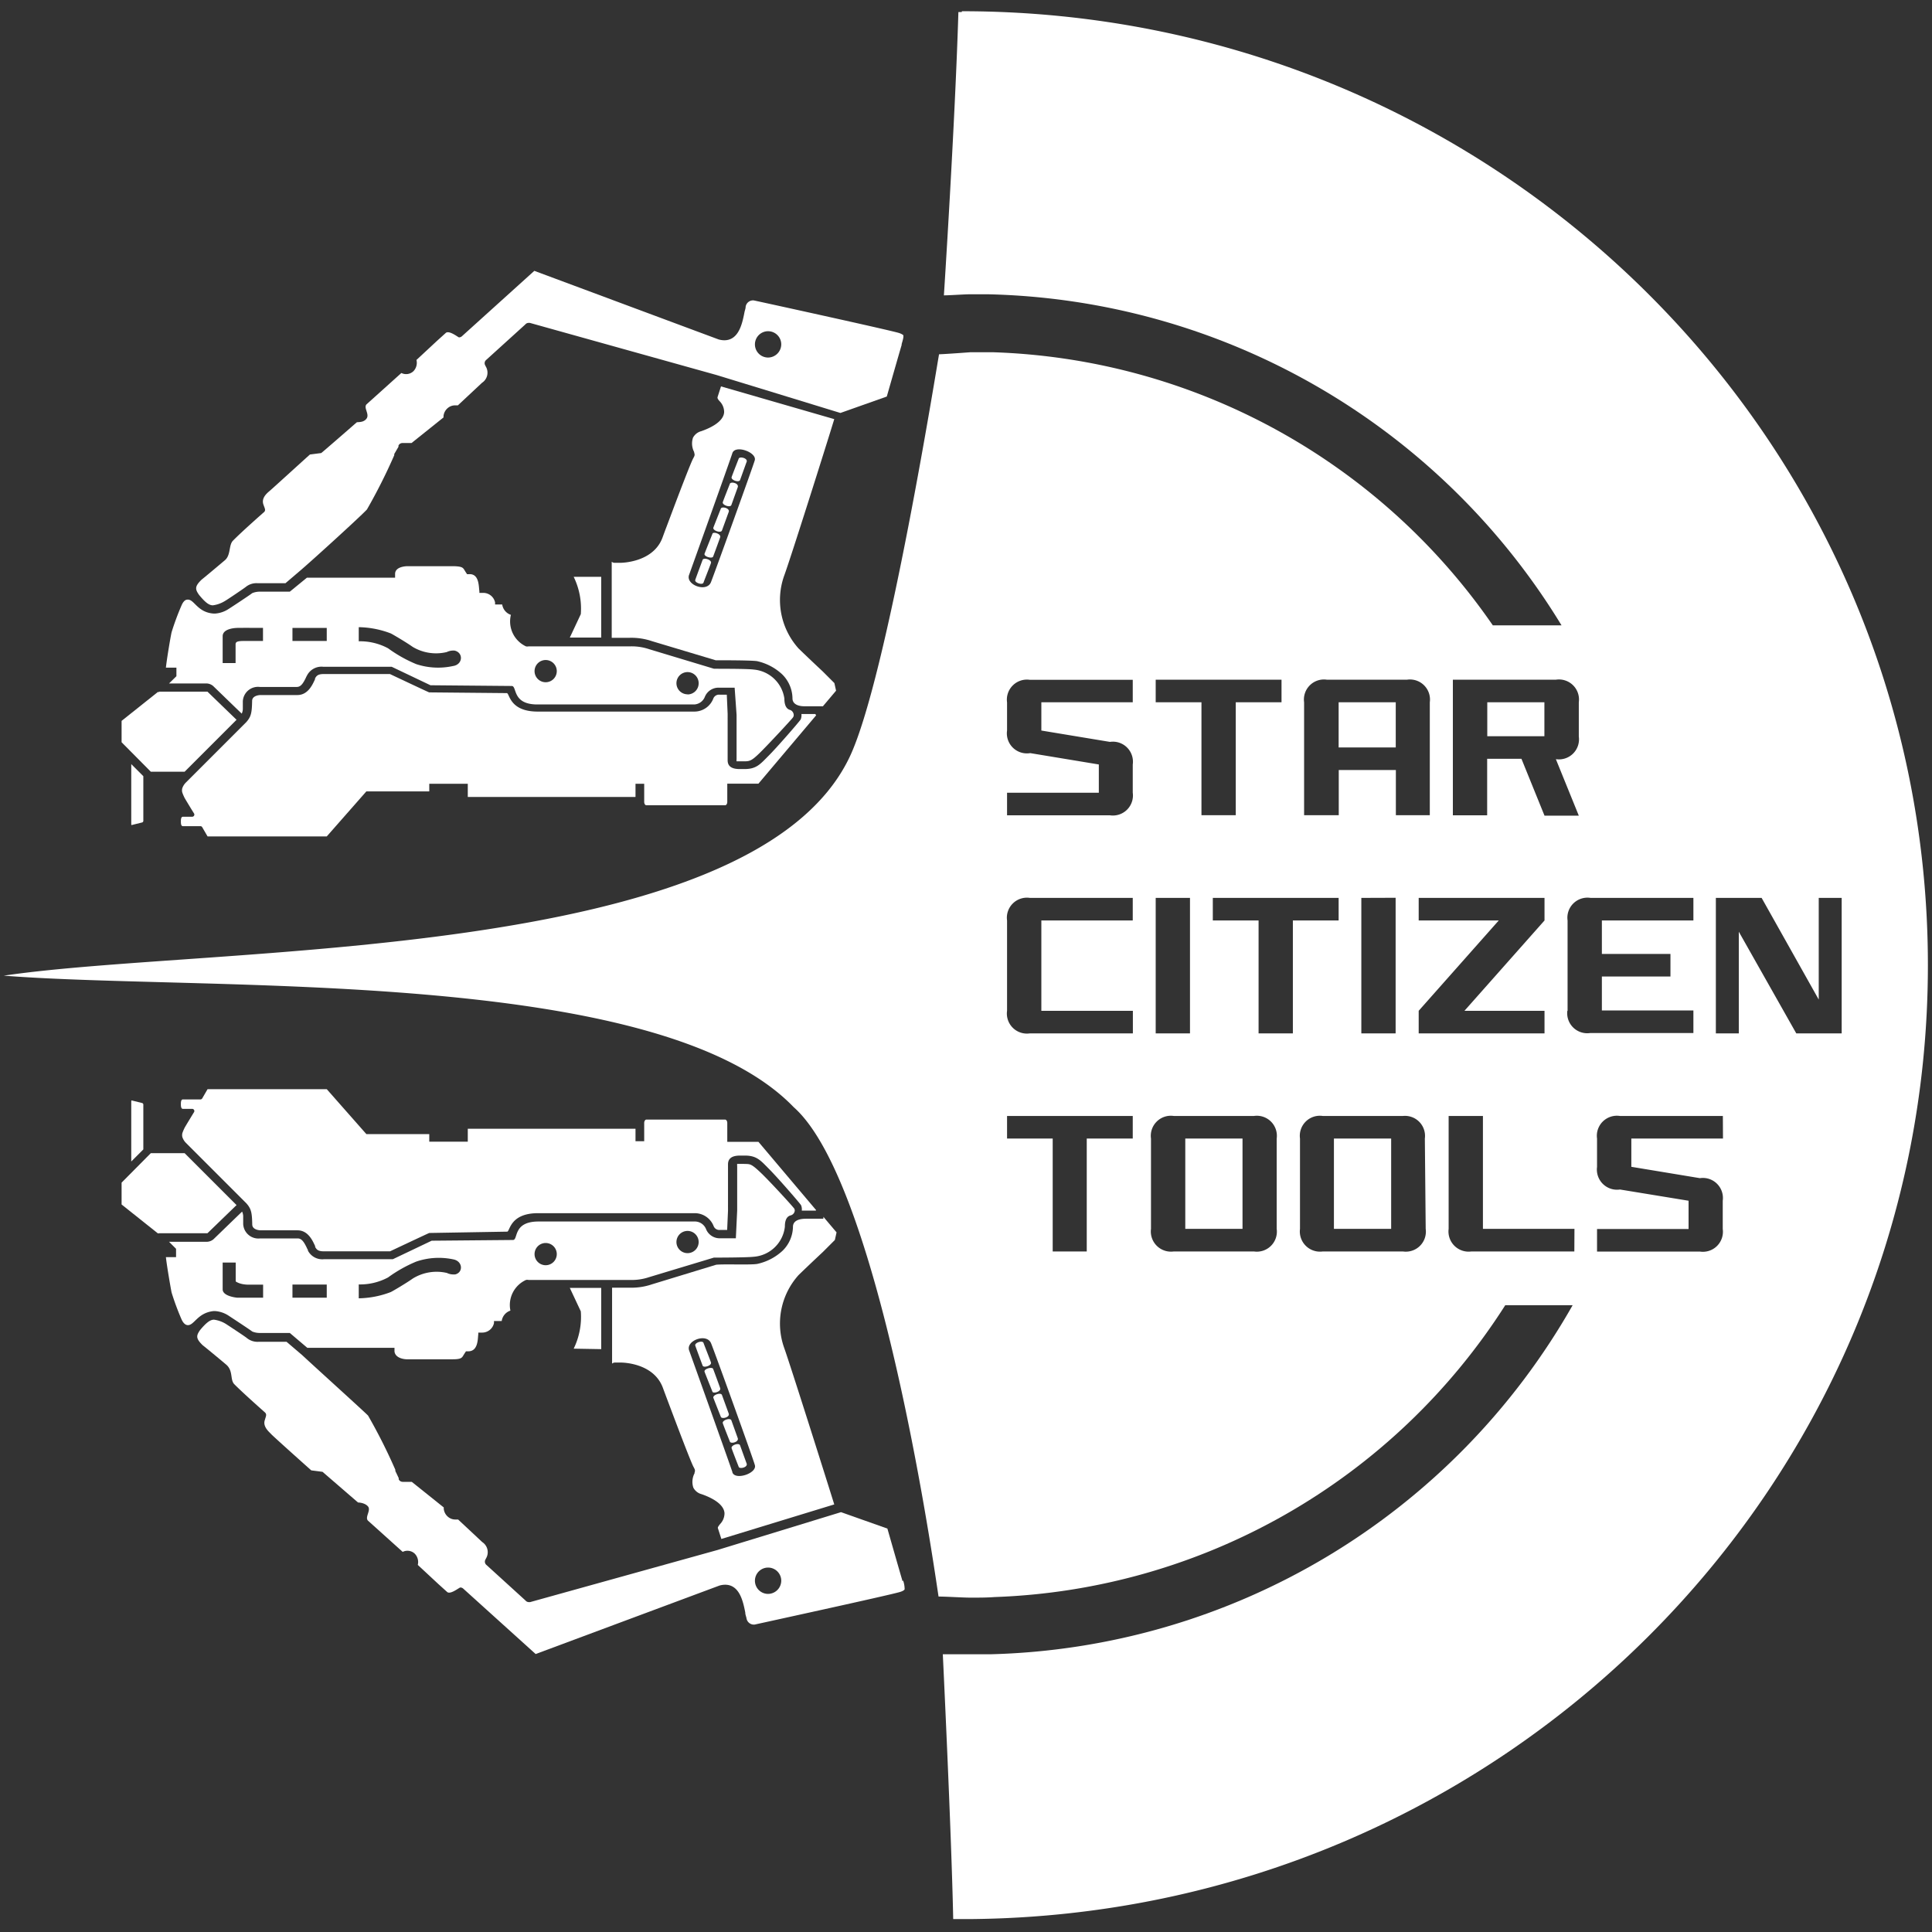
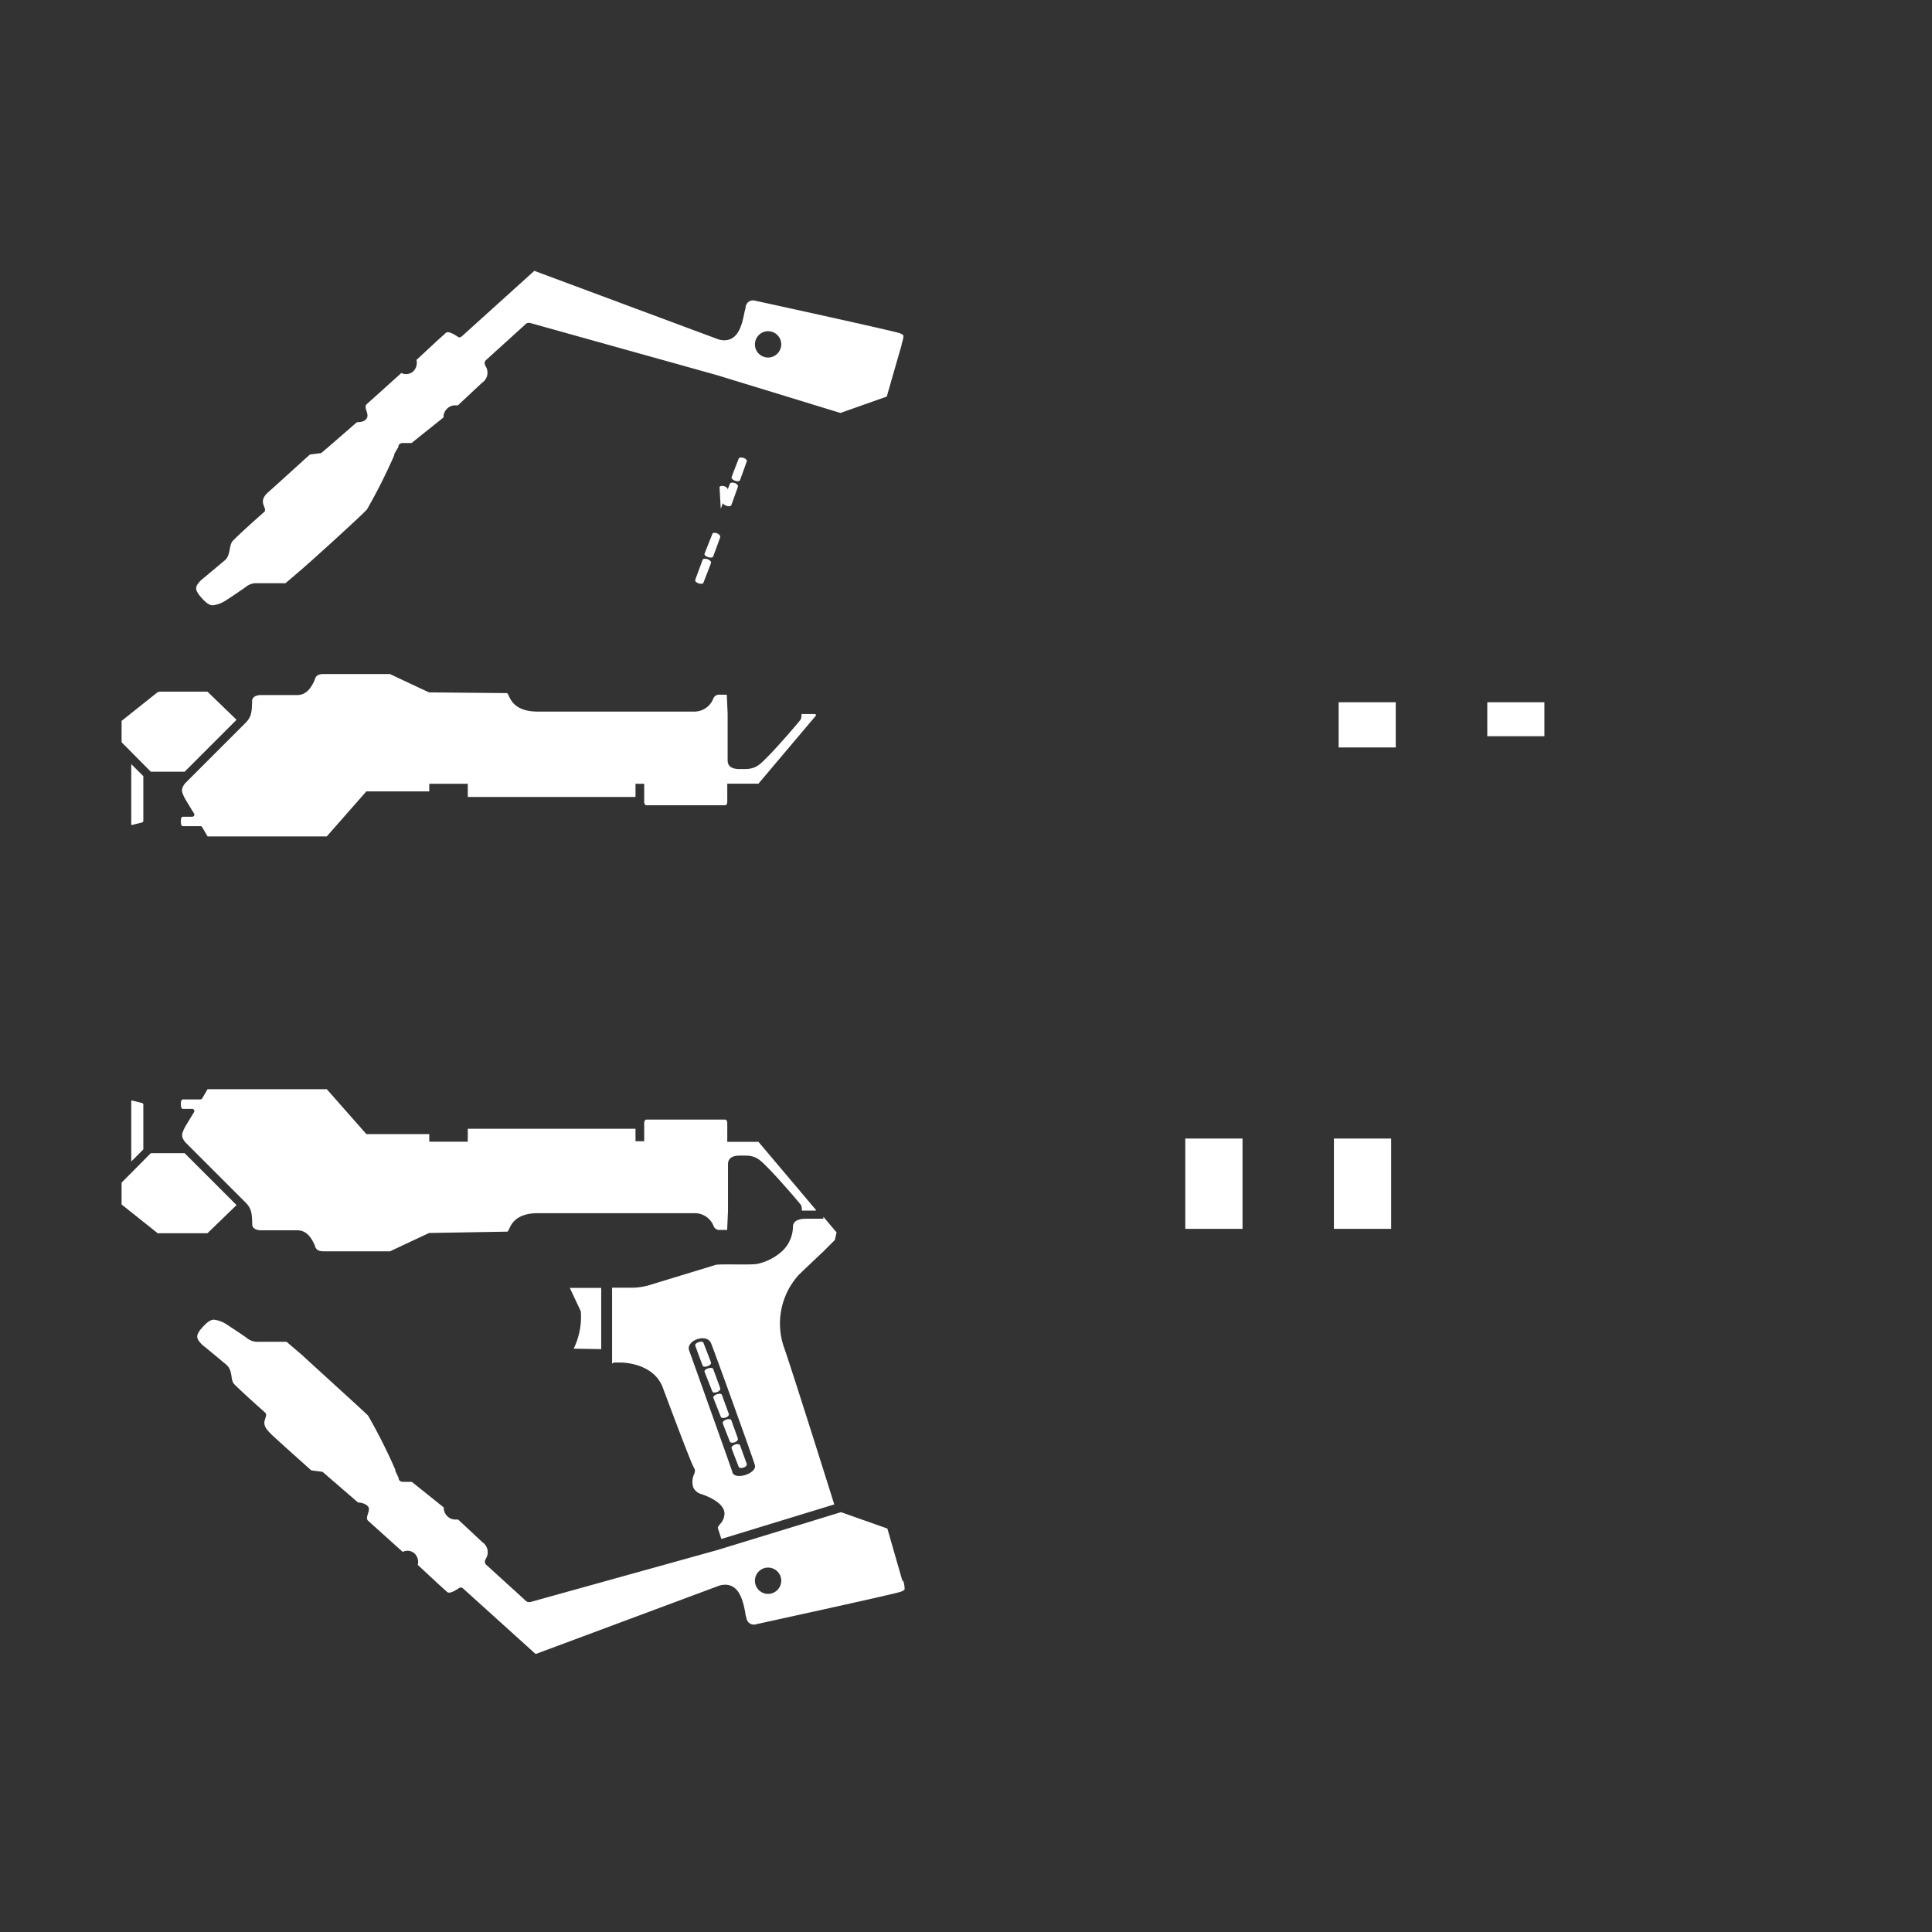
<svg xmlns="http://www.w3.org/2000/svg" viewBox="0 0 160 160">
  <rect x="0" y="0" width="160" height="160" fill="#333333" stroke="none" />
  <path fill="#fff" d="M13.18 57.31h-.11l-3 2.39v1.77l2.42 2.44h2.8l4.3-4.3-2.41-2.33h-4z" />
-   <path fill="#fff" d="M12.07 59.82a.73.73 0 10.74.73.74.74 0 00-.74-.73zm35.44-12.05a6 6 0 01.59 3.09l-.91 1.94h2.6v-5.03zm21.63 8.84l-1-1c-.61-.57-1.36-1.28-2-1.9a6 6 0 01-1.21-6c.54-1.46 3.47-10.74 4.16-13L59.71 32l-.29.9c0 .07 0 .14.19.34a1.28 1.28 0 01.36.9c-.06.86-1.35 1.38-1.9 1.57a1.08 1.08 0 00-.68.54 1.52 1.52 0 00.1 1.19v.06a.35.35 0 010 .3l-.07.14c-.19.3-1.42 3.55-1.88 4.78l-.35.93c-.12.31-.24.64-.32.86-.76 2.08-3.4 2.1-3.51 2.1h-.46a.37.37 0 01-.24-.09v6.3h1.49a5.31 5.31 0 011.85.28l5.27 1.58c.72 0 2.87 0 3.41.07a4.46 4.46 0 012.09 1.09 2.84 2.84 0 01.86 2c0 .44.42.67 1.08.65h1.44l1.09-1.29-.14-.63zm-10.26-8.4c-.35.89-2.13.22-1.81-.61 0 0 3.35-9.34 3.58-10.07s2.08-.06 1.85.61c-.12.44-3.3 9.26-3.62 10.07z" />
-   <path fill="#fff" d="M58.19 46.36s-.53 1.42-.61 1.66.6.46.68.23.58-1.48.61-1.6c.13-.28-.59-.51-.68-.29zm.81-2.15s-.56 1.4-.65 1.64.63.45.71.24.55-1.49.58-1.59c.1-.29-.59-.5-.64-.29zm.69-2.07s-.52 1.31-.61 1.55.62.49.71.24l.55-1.51c.16-.34-.6-.52-.65-.28zm.75-2.06s-.5 1.26-.58 1.5.62.49.71.24l.52-1.45c.15-.37-.61-.52-.65-.29zm.73-2.08s-.5 1.27-.58 1.51.61.49.7.24l.53-1.47c.18-.34-.61-.52-.65-.28zm13.67-10.21s-.09-.12-.41-.22c-1-.29-11.38-2.56-12-2.69a.62.62 0 00-.68.53c0 .15-.07.3-.1.47-.18.92-.47 2.3-1.67 2.3a1.79 1.79 0 01-.47-.07l-15.26-5.68-6 5.42a.36.36 0 01-.24.09c-.06 0-.81-.61-1.09-.37l-.72.65-1.71 1.59a1 1 0 01-.25.93.88.88 0 01-1 .15l-2.88 2.59c-.28.28.26.81 0 1.18s-.76.27-.82.32-2.9 2.53-2.94 2.54l-.93.12c-.31.27-3.06 2.78-3.32 3s-.73.61-.53 1.16c.11.32.23.48 0 .65 0 0-1.8 1.58-2.53 2.33-.36.37-.16 1.19-.67 1.62s-1.76 1.48-1.92 1.6c-.58.56-.55.79-.22 1.26.5.61.82.87 1.15.87a2.51 2.51 0 001-.36c.23-.13 1.51-1 1.71-1.15a1.39 1.39 0 011-.32h2.3l1.3-1.11c1.16-1 5-4.5 5.45-5a46.32 46.32 0 002.26-4.49v-.1L33 37v-.1a.36.36 0 01.33-.21h.75l2.65-2.12v-.12a1 1 0 01.45-.73.93.93 0 01.51-.15h.23l2-1.87a1 1 0 00.31-1.35l-.06-.12a.35.35 0 01.08-.41l.1-.09 3.12-2.83.07-.07a.36.36 0 01.24-.09h.1l15.47 4.32L69.6 34.2l3.84-1.36c.33-1.15 1.05-3.67 1.23-4.27v-.07c.08-.28.19-.62.13-.74zM63.6 29.61a1.09 1.09 0 111.1-1.09 1.1 1.1 0 01-1.1 1.09zM10.89 68.33l.89-.22a.15.15 0 00.09-.16v-3.67l-1-1v5z" />
-   <path fill="#fff" d="M65.45 58.8c-.48-.11-.49-.74-.49-.94a2.81 2.81 0 00-2.55-2.41c-.59-.08-3.26-.06-3.29-.07l-3.88-1.17-1.49-.45a4.49 4.49 0 00-1.57-.23h-8.41a.51.51 0 01-.21 0 2.28 2.28 0 01-1.25-2.61 1.07 1.07 0 01-.72-.86H41v-.17a1 1 0 00-1-.79h-.3v-.14c-.06-.36 0-1.44-.83-1.41h-.19l-.1-.15-.1-.16c-.13-.22-.19-.33-.89-.35h-3.87s-1 0-1 .64v.31h-7.3L24 49h-2.45a1.64 1.64 0 00-.66.12c-.24.19-1.9 1.28-1.94 1.3a2.33 2.33 0 01-1.1.39h-.19c-1.34-.11-1.58-1.21-2.14-1.15-.25 0-.41.29-.5.51a21.6 21.6 0 00-.81 2.19c-.1.45-.4 2.25-.47 2.93h.87V56l-.61.6h3.1a.88.88 0 01.56.22l1.86 1.8.5.48a1 1 0 00.09-.36v-.66a1.26 1.26 0 011.41-1.19h3.06c.32 0 .51-.27.74-.74a2.16 2.16 0 01.11-.22 1.35 1.35 0 011.35-.71h5.66l3.21 1.53 6.73.06c.46 0 0 1.53 2.12 1.53h13a1 1 0 00.88-.65 1.22 1.22 0 011.15-.74h1.31L61 59.2v3.67a.84.84 0 000 .18h.56c.49 0 .64 0 1.32-.66s2.63-2.76 2.77-2.95a.33.33 0 00.08-.26.46.46 0 00-.28-.38zm-43.67-5.72h-1.27c-.68 0-1 0-1 .27v1.56h-1.07v-2.22c0-.59.88-.68 1.21-.69s2.13 0 2.13 0v1.09zm5.28 0h-2.84V52h2.84zm10.49 2.07a5.77 5.77 0 01-3.08-.15 11.32 11.32 0 01-2.33-1.31 4.89 4.89 0 00-2.43-.58v-1.17a7.71 7.71 0 012.66.52c.23.12 1.22.7 1.82 1.12A3.77 3.77 0 0037 54a1.25 1.25 0 01.65-.12c.73.17.69 1.12-.09 1.27zm7.63 1.35a.92.92 0 11.93-.91.92.92 0 01-.92.91zm11.75 1a.92.92 0 11.93-.92.92.92 0 01-.92.93z" />
+   <path fill="#fff" d="M58.19 46.36s-.53 1.42-.61 1.66.6.46.68.23.58-1.48.61-1.6c.13-.28-.59-.51-.68-.29zm.81-2.15s-.56 1.4-.65 1.64.63.45.71.24.55-1.49.58-1.59c.1-.29-.59-.5-.64-.29zm.69-2.07l.55-1.51c.16-.34-.6-.52-.65-.28zm.75-2.06s-.5 1.26-.58 1.5.62.49.71.24l.52-1.45c.15-.37-.61-.52-.65-.29zm.73-2.08s-.5 1.27-.58 1.51.61.49.7.24l.53-1.47c.18-.34-.61-.52-.65-.28zm13.67-10.21s-.09-.12-.41-.22c-1-.29-11.38-2.56-12-2.69a.62.62 0 00-.68.53c0 .15-.07.3-.1.47-.18.92-.47 2.3-1.67 2.3a1.79 1.79 0 01-.47-.07l-15.26-5.68-6 5.42a.36.36 0 01-.24.09c-.06 0-.81-.61-1.09-.37l-.72.65-1.71 1.59a1 1 0 01-.25.93.88.88 0 01-1 .15l-2.88 2.59c-.28.28.26.81 0 1.18s-.76.27-.82.32-2.9 2.53-2.94 2.54l-.93.12c-.31.27-3.06 2.78-3.32 3s-.73.61-.53 1.16c.11.32.23.48 0 .65 0 0-1.8 1.58-2.53 2.33-.36.37-.16 1.19-.67 1.62s-1.76 1.48-1.92 1.6c-.58.56-.55.79-.22 1.26.5.61.82.87 1.15.87a2.51 2.51 0 001-.36c.23-.13 1.51-1 1.71-1.15a1.39 1.39 0 011-.32h2.3l1.3-1.11c1.16-1 5-4.5 5.45-5a46.32 46.32 0 002.26-4.49v-.1L33 37v-.1a.36.36 0 01.33-.21h.75l2.65-2.12v-.12a1 1 0 01.45-.73.93.93 0 01.51-.15h.23l2-1.87a1 1 0 00.31-1.35l-.06-.12a.35.35 0 01.08-.41l.1-.09 3.12-2.83.07-.07a.36.36 0 01.24-.09h.1l15.47 4.32L69.6 34.2l3.84-1.36c.33-1.15 1.05-3.67 1.23-4.27v-.07c.08-.28.19-.62.13-.74zM63.6 29.61a1.09 1.09 0 111.1-1.09 1.1 1.1 0 01-1.1 1.09zM10.89 68.33l.89-.22a.15.15 0 00.09-.16v-3.67l-1-1v5z" />
  <path fill="#fff" d="M67.59 59.24l-4.78 5.66h-2.58v1.51c0 .15-.08.28-.18.28h-6.52c-.1 0-.18-.13-.18-.28v-1.5h-.72V66H38.74v-1.09h-3.19v.63h-5.21l-3.28 3.73h-9.87l-.44-.76a.17.17 0 00-.15-.09h-1.44c-.06 0-.18 0-.18-.36V68c0-.36.12-.36.18-.36h.75a.18.18 0 00.16-.09.17.17 0 000-.18l-.23-.37c-.46-.76-.57-.94-.59-1a3.18 3.18 0 01-.16-.39.71.71 0 010-.31 1.22 1.22 0 01.3-.49l5-5c.41-.46.47-.78.49-1.76 0-.48.68-.49.69-.49h3.06c.83 0 1.21-.78 1.39-1.16l.07-.15v-.07c.12-.2.22-.36.73-.36h5.47s3.22 1.52 3.25 1.52l6.43.06c.24 0 .2 1.53 2.56 1.53h13a1.68 1.68 0 001.54-1.07.5.5 0 01.5-.33h.62l.07 1.59v.36a.17.17 0 000 .06v3.42c0 .49.32.73 1 .73h.4c1 0 1.31-.42 2-1.11s2.51-2.78 2.65-3a.9.9 0 00.06-.45h1.15zm-54.41 42.9h-.11l-3-2.39v-1.81l2.42-2.44h2.8l4.3 4.3-2.41 2.33h-4z" />
  <path fill="#fff" d="M12.07 99.64a.73.73 0 11.74-.73.74.74 0 01-.74.73zm35.44 12.05a6 6 0 00.59-3.09l-.91-1.94h2.6v5.07zm20.68-10.76h-1.44c-.66 0-1.07.21-1.08.65a2.84 2.84 0 01-.86 2 4.46 4.46 0 01-2.09 1.09c-.54.1-2.7 0-3.41.07L54 106.36a5.27 5.27 0 01-1.85.28h-1.46v6.29a.37.37 0 01.24-.09h.46c.11 0 2.74 0 3.51 2.1.08.22.2.54.32.86l.35.93c.46 1.22 1.69 4.48 1.88 4.78l.07.14a.35.35 0 010 .3v.06a1.52 1.52 0 00-.1 1.19 1.07 1.07 0 00.68.54c.55.19 1.84.71 1.9 1.57a1.29 1.29 0 01-.36.9c-.16.2-.2.27-.19.34l.29.9 9.35-2.86c-.69-2.21-3.62-11.49-4.16-13a6 6 0 011.21-6c.64-.62 1.39-1.33 2-1.9l1-1 .14-.63-1.09-1.29zm-7.53 21c-.24-.74-3.58-10.07-3.58-10.07-.33-.83 1.45-1.5 1.81-.61s3.51 9.63 3.62 10.07c.23.68-1.63 1.31-1.86.61z" />
  <path fill="#fff" d="M58.19 113.1s-.53-1.42-.61-1.66.6-.46.68-.23.58 1.48.61 1.6c.13.27-.59.5-.68.29zm.81 2.15s-.56-1.4-.65-1.64.63-.45.71-.24.55 1.48.58 1.59c.1.29-.59.48-.64.29zm.69 2.07s-.52-1.31-.61-1.55.62-.49.71-.24l.55 1.51c.16.34-.6.52-.65.28zm.75 2.05s-.5-1.25-.58-1.5.62-.49.71-.24l.52 1.45c.15.35-.61.53-.65.29zm.73 2.09s-.5-1.27-.58-1.52.61-.49.7-.24l.53 1.47c.18.35-.61.53-.65.29zm13.55 9.47v-.07c-.18-.6-.9-3.12-1.23-4.27l-3.84-1.36-10.25 3.14-15.5 4.31h-.1a.36.36 0 01-.24-.09l-.07-.07-3.12-2.84-.1-.09a.35.35 0 01-.08-.41l.06-.12a1 1 0 00-.31-1.35l-2-1.87h-.23a.92.92 0 01-.51-.15 1 1 0 01-.45-.73v-.12l-2.65-2.12h-.75a.36.36 0 01-.33-.21v-.1l-.28-.59v-.1a46 46 0 00-2.26-4.49c-.47-.47-4.29-3.92-5.45-5l-1.3-1.11h-2.3a1.39 1.39 0 01-1-.32c-.2-.16-1.48-1-1.71-1.15a2.52 2.52 0 00-1-.36c-.32 0-.65.26-1.15.86-.33.47-.36.7.22 1.26.16.12 1.34 1.09 1.94 1.6s.31 1.25.67 1.62c.74.75 2.53 2.33 2.53 2.33.2.18.08.34 0 .65-.19.55.39 1 .53 1.16s3 2.72 3.32 3l.93.12 2.94 2.54s.54 0 .82.32-.27.89 0 1.18l2.88 2.59a.88.88 0 011 .15 1 1 0 01.25.93l1.71 1.59.72.65c.27.24 1-.37 1.09-.37a.35.35 0 01.24.09l6 5.42 15.22-5.67a1.78 1.78 0 01.47-.07c1.2 0 1.49 1.39 1.67 2.3 0 .17.07.32.1.47a.62.62 0 00.68.53c.62-.14 11-2.4 12-2.69.32-.09.39-.19.41-.21s0-.46-.12-.74zM63.6 132a1.09 1.09 0 111.1-1.09 1.1 1.1 0 01-1.1 1.09zM10.89 91.13l.89.22a.15.15 0 01.09.16v3.68l-1 1v-5z" />
-   <path fill="#fff" d="M65.7 100c-.14-.19-2-2.23-2.77-2.95s-.83-.64-1.32-.66h-.56a.82.82 0 000 .18v3.67l-.11 2.31h-1.31a1.22 1.22 0 01-1.15-.74 1 1 0 00-.88-.65h-13c-2.16 0-1.66 1.53-2.12 1.53l-6.73.06-3.21 1.53h-5.69a1.34 1.34 0 01-1.35-.71v-.05a2.18 2.18 0 01-.11-.22c-.23-.47-.42-.74-.74-.74h-3.1a1.26 1.26 0 01-1.41-1.19v-.67a1 1 0 00-.09-.36l-.5.48-1.86 1.8a.88.88 0 01-.56.22H14l.58.58v.69h-.84c.07.68.38 2.48.47 2.93a21.57 21.57 0 00.81 2.19c.09.21.25.48.5.51.56.06.8-1 2.14-1.16h.19a2.34 2.34 0 011.1.39s1.71 1.12 1.94 1.3a1.61 1.61 0 00.66.12H24l1.45 1.23h7.22v.31c.09.63 1 .64 1 .64h3.83c.7 0 .76-.13.89-.35l.1-.16.1-.15h.19c.83 0 .78-1.05.83-1.41v-.14h.3a1 1 0 001-.79v-.17h.64a1.06 1.06 0 01.72-.86 2.28 2.28 0 011.29-2.54.53.53 0 01.21 0h8.41a4.5 4.5 0 001.57-.23l1.49-.45 3.88-1.17s2.7 0 3.29-.07a2.81 2.81 0 002.59-2.49c0-.19 0-.83.49-.94a.45.45 0 00.33-.4.35.35 0 00-.12-.25zm-43.92 7.47h-2.13s-1.21-.1-1.21-.69v-2.22h1.08v1.56s.3.25 1 .27h1.27v1.09zm5.28 0h-2.84v-1.09h2.84zm10.6-1.93a1.25 1.25 0 01-.65-.12 3.76 3.76 0 00-2.82.46c-.6.42-1.59 1-1.82 1.12a7.73 7.73 0 01-2.66.52v-1.15a4.89 4.89 0 002.43-.58 11.36 11.36 0 012.33-1.31 5.78 5.78 0 013.09-.18c.78.16.82 1.11.1 1.25zm7.52-.76a.92.92 0 11.93-.92.92.92 0 01-.92.92zm11.75-1a.92.92 0 11.93-.91.92.92 0 01-.92.91z" />
  <path fill="#fff" d="M67.59 100.22l-4.78-5.66h-2.58V93c0-.15-.08-.28-.18-.28h-6.52c-.1 0-.18.13-.18.28v1.51h-.72v-1.03H38.74v1.07h-3.19v-.63h-5.21l-3.28-3.72h-9.87l-.44.76a.18.18 0 01-.15.09h-1.44c-.06 0-.18 0-.18.36v.06c0 .36.12.36.18.36h.75a.18.18 0 01.16.09.17.17 0 010 .18l-.22.36c-.46.76-.57.94-.59 1a3.14 3.14 0 00-.16.39.71.71 0 000 .31 1.22 1.22 0 00.3.49l5 5c.41.46.47.78.49 1.75 0 .48.68.49.69.49h3.06c.83 0 1.21.78 1.39 1.16l.07.15v.07c.12.2.22.36.73.36h5.47s3.22-1.52 3.25-1.52L42 102c.24 0 .2-1.53 2.56-1.53h13a1.68 1.68 0 011.54 1.07.5.5 0 00.5.32h.62l.07-1.59v-.36a.18.18 0 010-.06v-3.42c0-.49.32-.73 1-.73h.4c1 0 1.31.42 2 1.11s2.51 2.78 2.65 3a.89.89 0 01.06.45h1.15zm43.27-42.06h4.73v3.74h-4.73zm12.31 0h4.73v2.81h-4.73zm-12.7 36.13h4.74v7.48h-4.74zm-12.31 0h4.74v7.48h-4.74z" />
-   <path fill="#fff" d="M79.65 1h-.28c-.28 9.3-1.21 23.61-1.2 23.46.49 0 1.7-.09 2.19-.09h1.42a57.12 57.12 0 0147.54 27.42h-5.69A52.33 52.33 0 0082.2 29.17h-1.82s-2 .15-2.61.17c0-.2-4.29 27-7.46 33.46-8.28 17-52.75 15.45-70 18 16.78 1.32 54.15-.8 65.42 10.89 7.43 6.56 12 40.86 12 40.53.68 0 2 .09 2.66.09s1.34 0 2-.05a52.32 52.32 0 0042.27-24.17h5.58A57.11 57.11 0 0182 137h-3.92s.72 14.94.86 21.93h1.39c43.87-.36 79.33-35.57 79.33-79 0-43.63-35.82-79-80-79zm40.68 55.29h8.52a1.66 1.66 0 011.9 1.87V61a1.66 1.66 0 01-1.9 1.87l1.9 4.68h-2.84L126 62.84h-2.84v4.68h-2.84V56.29zm7.58 27.42v1.87h-10.42v-1.87l6.63-7.48h-6.63v-1.87h10.42v1.87l-6.63 7.48zM108 58.16a1.66 1.66 0 011.89-1.87h6.63a1.66 1.66 0 011.89 1.87v9.35h-2.81v-3.74h-4.73v3.74H108v-9.35zm7.58 16.19v11.23h-2.84V74.36zM95.71 56.29h10.42v1.87h-3.79v9.35H99.5v-9.35h-3.79zm0 18.07h2.84v11.22h-2.84zm-1.9 19.93H90v9.35h-2.82v-9.35H83.4v-1.87h10.41zm0-18.06h-7.57v7.48h7.58v1.87h-8.53a1.66 1.66 0 01-1.89-1.87v-7.48a1.66 1.66 0 011.89-1.87h8.52zm0-18.07h-7.57v2.34l5.68.94a1.66 1.66 0 011.89 1.87v2.34a1.66 1.66 0 01-1.89 1.87H83.4v-1.87H91v-2.34l-5.68-.94a1.66 1.66 0 01-1.92-1.87v-2.33a1.66 1.66 0 011.89-1.87h8.52zm11.92 43.61a1.66 1.66 0 01-1.89 1.87h-6.63a1.67 1.67 0 01-1.89-1.87v-7.48a1.66 1.66 0 011.89-1.87h6.63a1.66 1.66 0 011.89 1.87zm1.34-16.19h-2.84v-9.35h-3.79v-1.87h10.42v1.87h-3.79zm11 16.19a1.66 1.66 0 01-1.89 1.87h-6.63a1.67 1.67 0 01-1.89-1.87v-7.48a1.66 1.66 0 011.89-1.87h6.63a1.66 1.66 0 011.82 1.87zm12.31 1.87h-8.52a1.67 1.67 0 01-1.89-1.87v-9.35h2.84v9.35h7.58zm-.56-19.93v-7.48a1.66 1.66 0 011.9-1.87h8.52v1.87h-7.58V79h5.68v1.87h-5.68v2.81h7.58v1.87h-8.54a1.66 1.66 0 01-1.9-1.84zm12.87 10.58h-7.59v2.34l5.68.94a1.66 1.66 0 011.89 1.87v2.34a1.66 1.66 0 01-1.89 1.87h-8.52v-1.87h7.58v-2.34l-5.68-.93a1.67 1.67 0 01-1.9-1.87v-2.35a1.66 1.66 0 011.9-1.87h8.52zm6.07-8.71L144 77.16v8.42h-1.9V74.36h3.79l4.73 8.42v-8.42h1.9v11.22z" />
</svg>